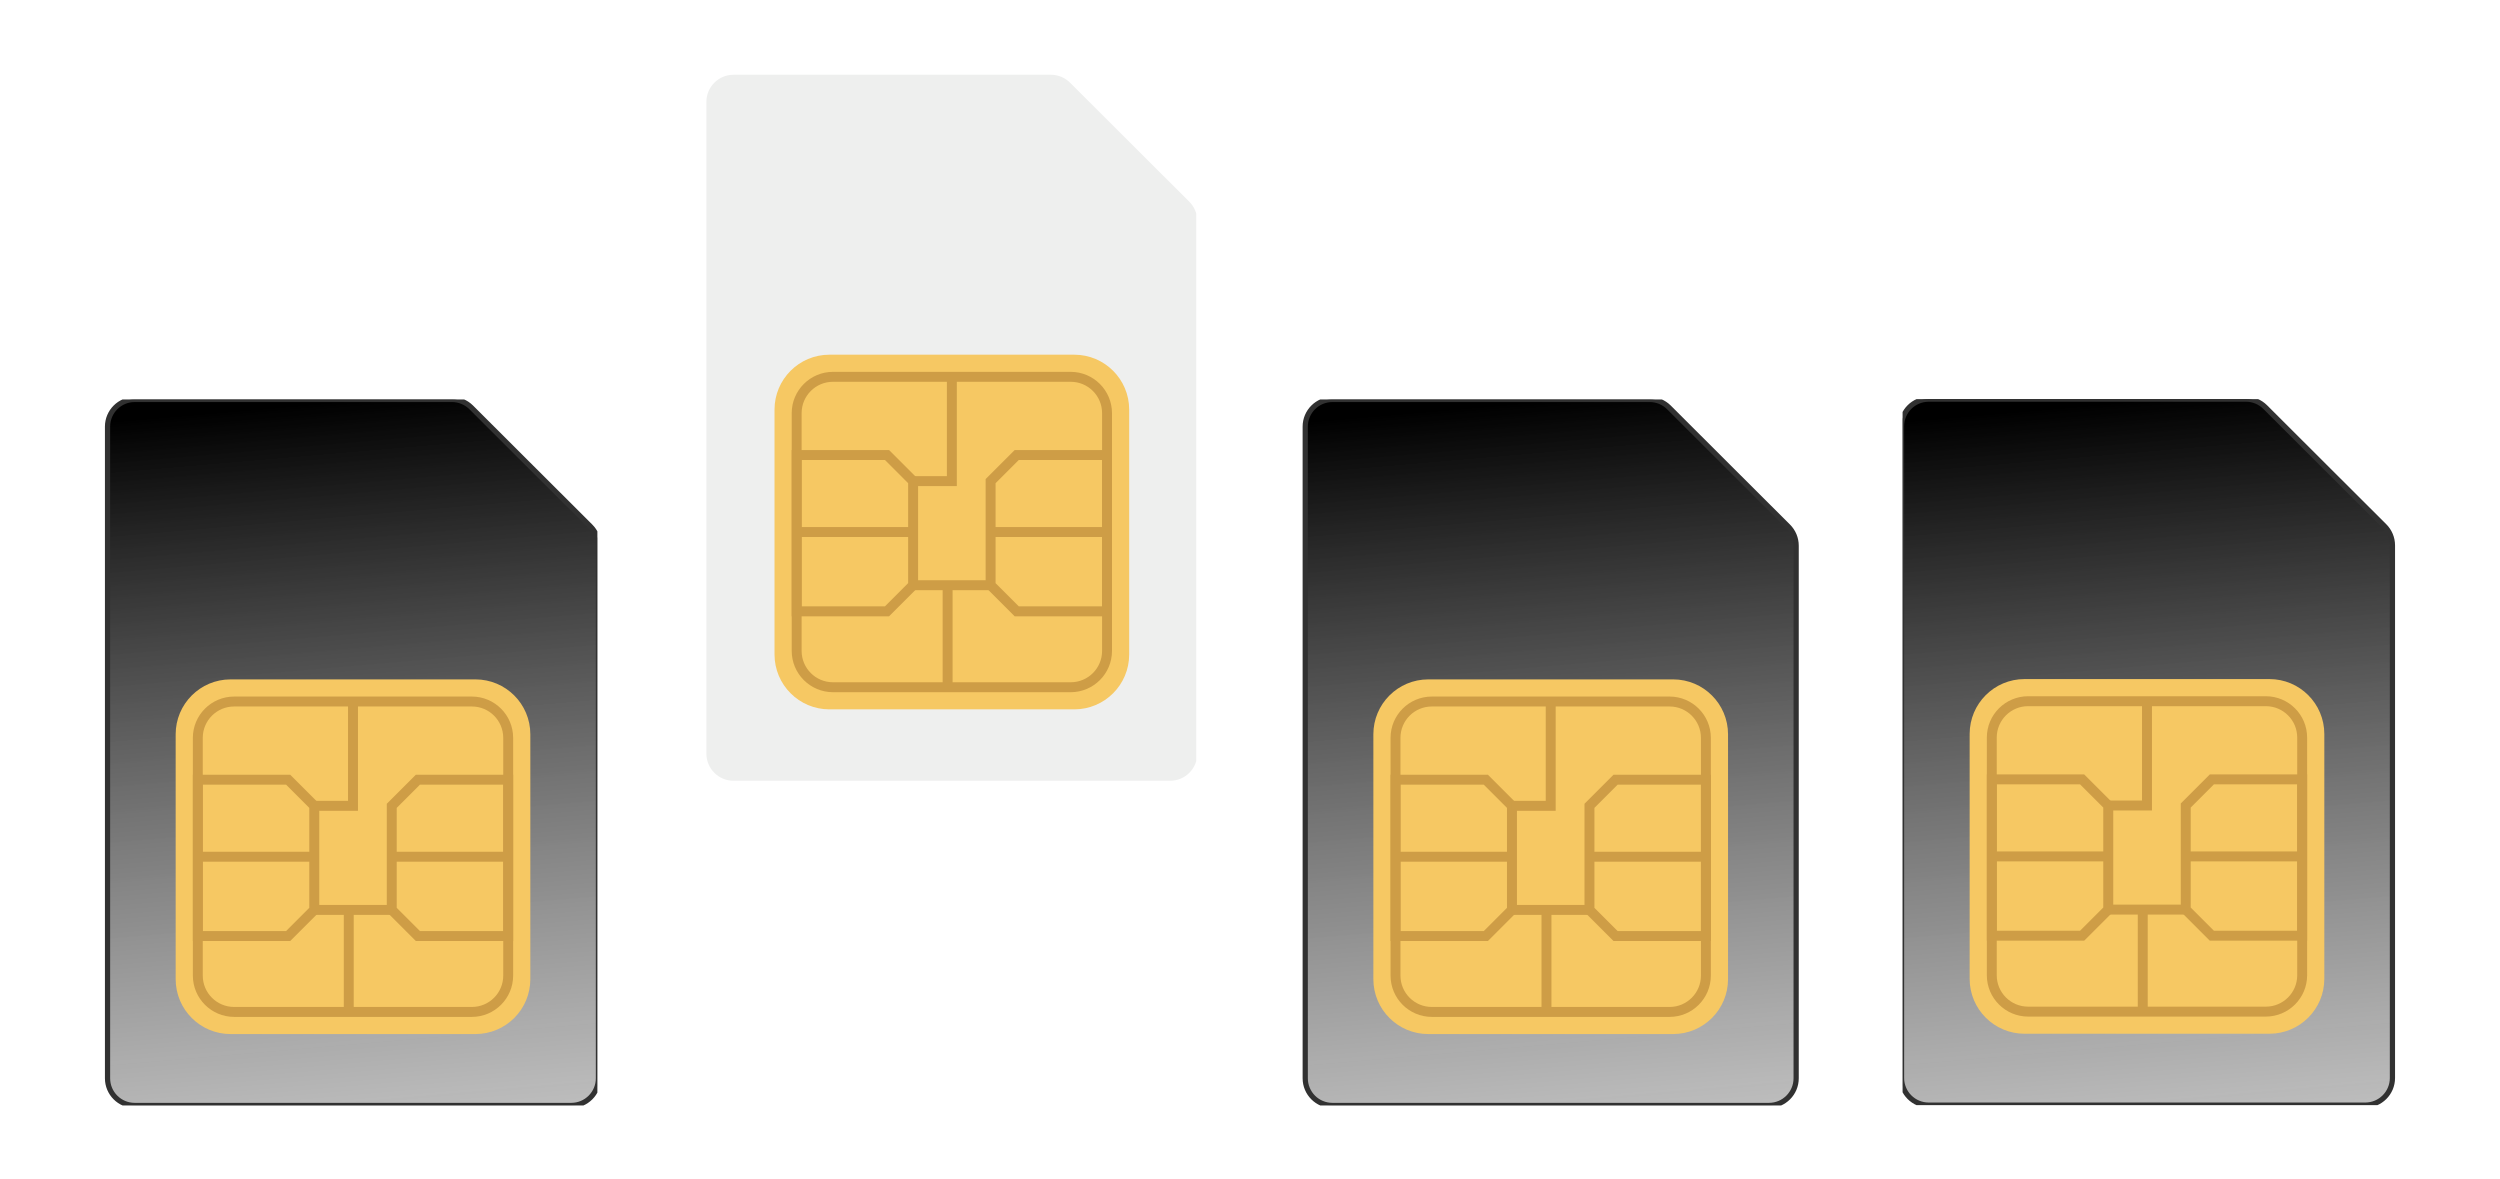
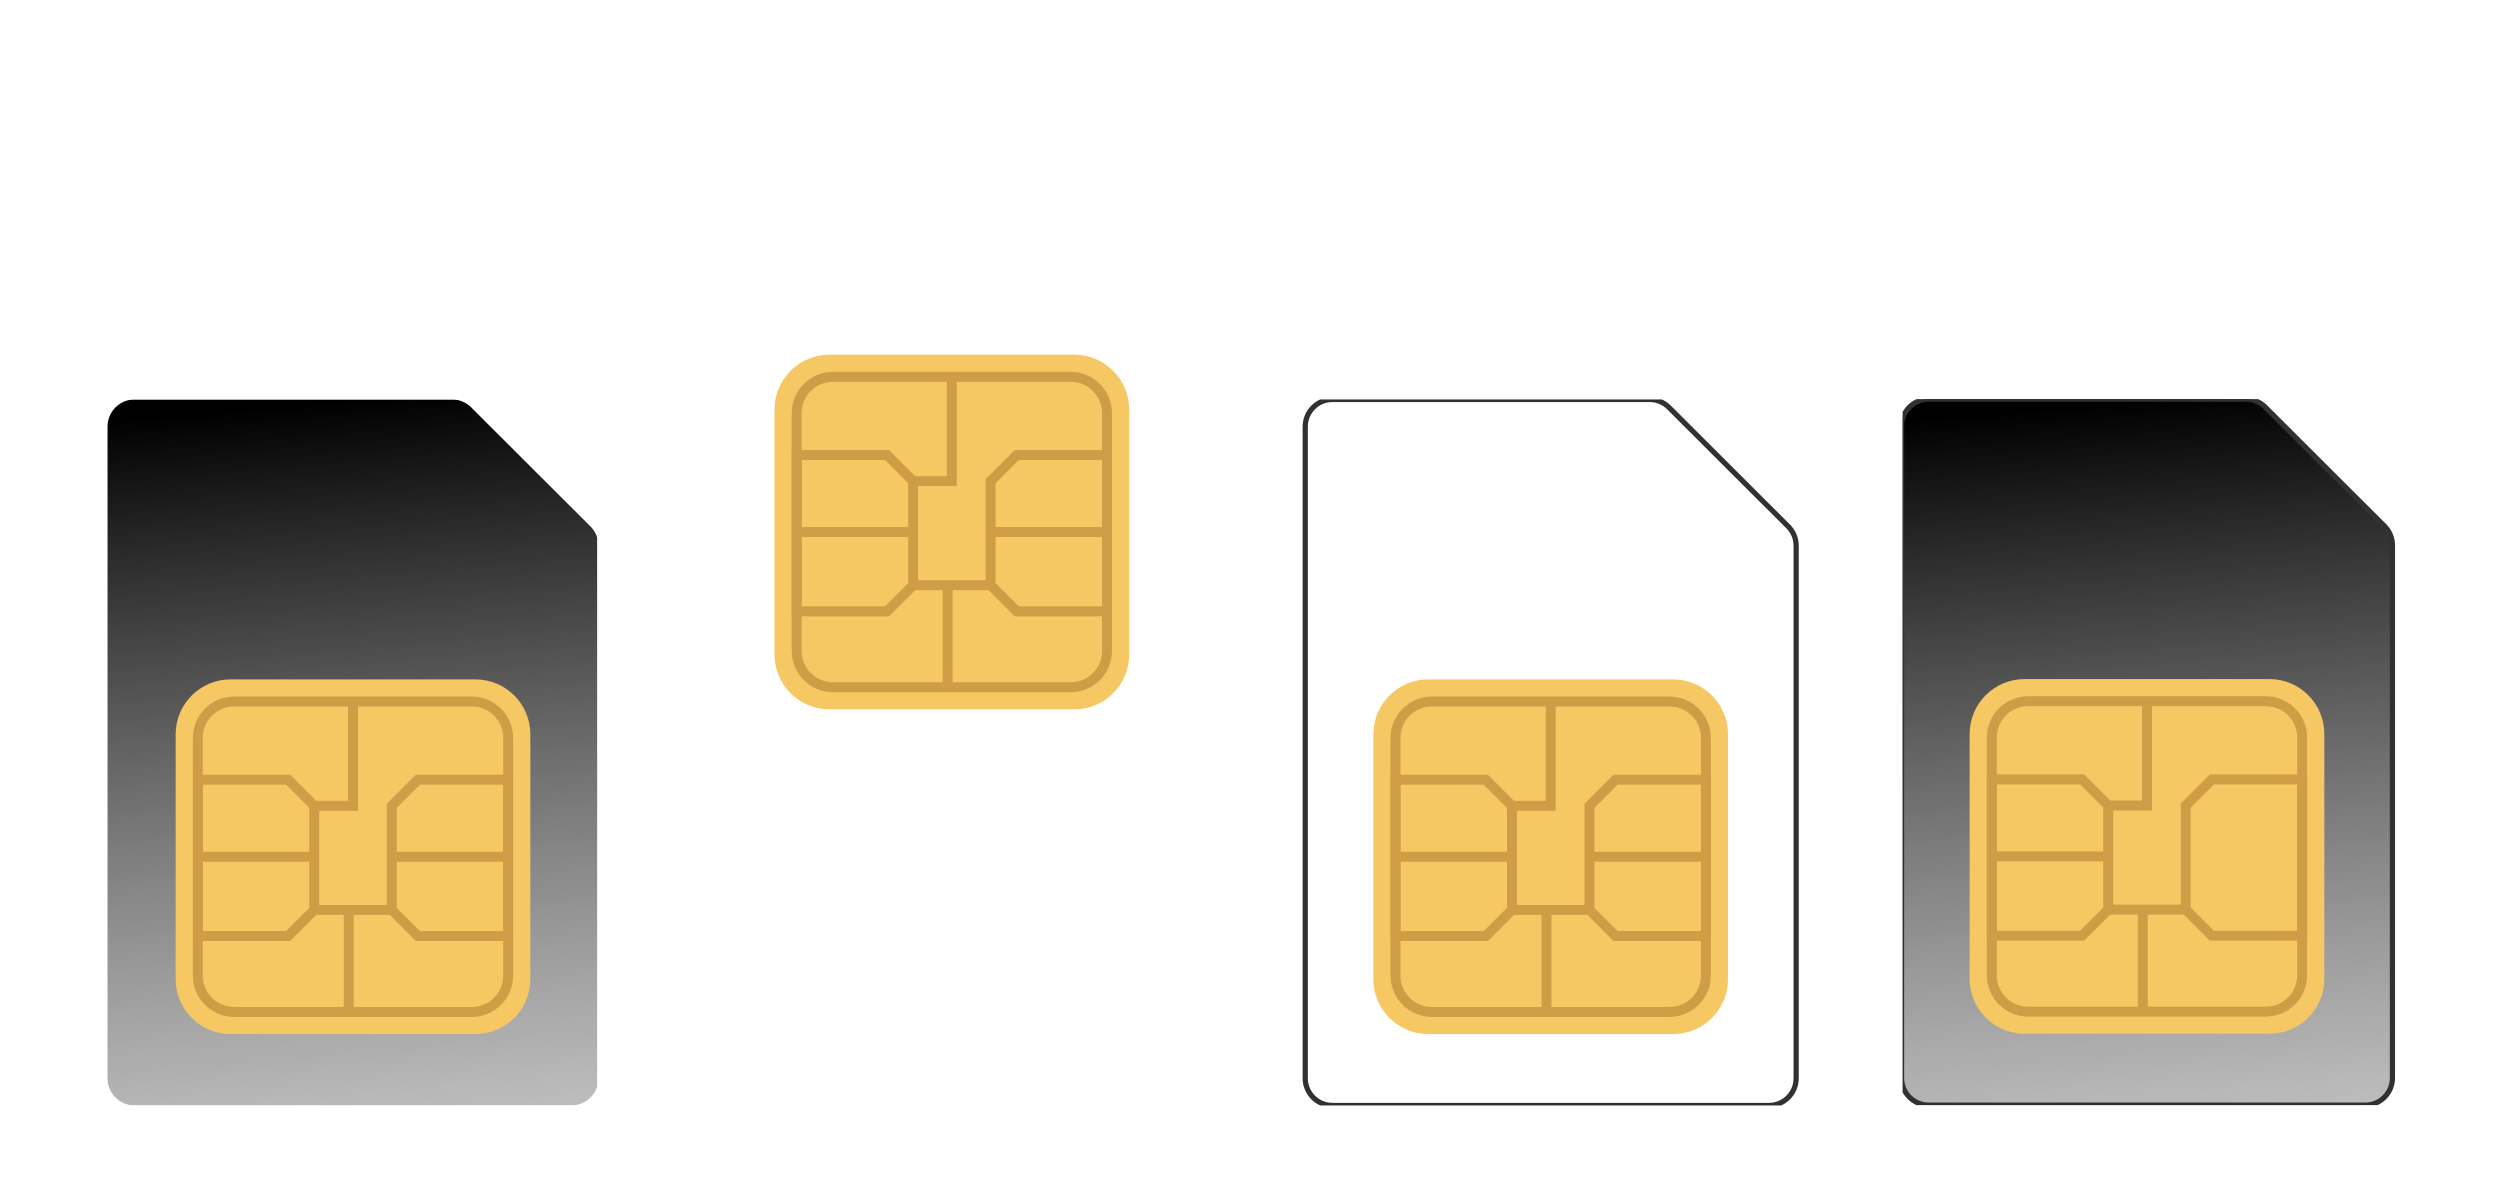
<svg xmlns="http://www.w3.org/2000/svg" width="350" height="165" viewBox="0 0 350 165" fill="none">
  <g clip-path="url(#clip0_358_3483)">
    <g clip-path="url(#clip1_358_3483)">
-       <path d="M167.622 30.935V105.505C167.622 107.604 165.921 109.306 163.822 109.307H102.696C100.597 109.307 98.894 107.605 98.894 105.505V14.267C98.894 12.167 100.597 10.465 102.696 10.465H147.121C148.126 10.465 149.09 10.863 149.803 11.571C156.161 17.9 160.139 21.916 166.499 28.236C167.217 28.95 167.622 29.922 167.622 30.935Z" fill="#EEEFEE" />
      <path d="M116.119 49.657H150.4C154.645 49.657 158.086 53.099 158.086 57.344V91.624C158.086 95.87 154.645 99.311 150.4 99.311H116.119C111.874 99.311 108.433 95.87 108.433 91.624V57.344C108.433 53.099 111.874 49.657 116.119 49.657Z" fill="#F6C863" />
      <path d="M149.907 96.909H116.612C113.425 96.901 110.844 94.318 110.839 91.131V57.836C110.844 54.647 113.428 52.063 116.617 52.059H149.907C153.094 52.066 155.675 54.649 155.68 57.836V91.131C155.675 94.318 153.094 96.901 149.907 96.909ZM116.612 53.451C114.191 53.453 112.229 55.415 112.227 57.836V91.131C112.229 93.552 114.191 95.514 116.612 95.516H149.907C152.328 95.514 154.29 93.552 154.292 91.131V57.836C154.29 55.415 152.328 53.453 149.907 53.451H116.612Z" fill="#CE9D46" />
      <path d="M155.68 86.283H142.053L137.989 82.22V67.069L142.053 63.006H155.68V86.283ZM142.629 84.889H154.292V64.397H142.629L139.38 67.646V81.64L142.629 84.889Z" fill="#CE9D46" />
      <path d="M138.685 73.787H154.989V75.179H138.685V73.787Z" fill="#CE9D46" />
      <path d="M124.467 86.283H110.839V63.006H124.472L128.535 67.069V82.218L124.467 86.283ZM112.226 84.889H123.891L127.138 81.64V67.645L123.891 64.397H112.226V84.889Z" fill="#CE9D46" />
      <path d="M111.531 73.787H127.835V75.179H111.531V73.787Z" fill="#CE9D46" />
      <path d="M127.833 81.233H138.683V82.626H127.833V81.233Z" fill="#CE9D46" />
-       <path d="M133.956 68.053H127.833V66.66H132.564V52.754H133.956V68.053Z" fill="#CE9D46" />
+       <path d="M133.956 68.053H127.833V66.66H132.564V52.754H133.956Z" fill="#CE9D46" />
      <path d="M131.971 81.929H133.363V96.213H131.971V81.929Z" fill="#CE9D46" />
    </g>
    <g clip-path="url(#clip2_358_3483)">
      <g filter="url(#filter0_i_358_3483)">
        <path d="M83.783 76.392V150.962C83.783 153.061 82.082 154.763 79.982 154.764H18.857C16.757 154.764 15.055 153.062 15.055 150.962V59.724C15.055 57.624 16.757 55.922 18.857 55.922H63.282C64.287 55.922 65.251 56.32 65.963 57.028C72.322 63.357 76.3 67.373 82.659 73.693C83.378 74.407 83.782 75.379 83.783 76.392Z" fill="white" fill-opacity="0.1" />
        <path d="M83.783 76.392V150.962C83.783 153.061 82.082 154.763 79.982 154.764H18.857C16.757 154.764 15.055 153.062 15.055 150.962V59.724C15.055 57.624 16.757 55.922 18.857 55.922H63.282C64.287 55.922 65.251 56.32 65.963 57.028C72.322 63.357 76.3 67.373 82.659 73.693C83.378 74.407 83.782 75.379 83.783 76.392Z" fill="url(#paint0_linear_358_3483)" />
      </g>
-       <path d="M83.783 76.392V150.962C83.783 153.061 82.082 154.763 79.982 154.764H18.857C16.757 154.764 15.055 153.062 15.055 150.962V59.724C15.055 57.624 16.757 55.922 18.857 55.922H63.282C64.287 55.922 65.251 56.32 65.963 57.028C72.322 63.357 76.3 67.373 82.659 73.693C83.378 74.407 83.782 75.379 83.783 76.392Z" stroke="#313131" stroke-width="0.731" />
      <path d="M32.28 95.114H66.56C70.805 95.114 74.247 98.556 74.247 102.801V137.081C74.247 141.327 70.805 144.768 66.56 144.768H32.28C28.035 144.768 24.593 141.327 24.593 137.081V102.801C24.593 98.556 28.035 95.114 32.28 95.114Z" fill="#F6C863" />
      <path d="M66.068 142.367H32.773C29.586 142.359 27.005 139.776 27 136.589V103.294C27.005 100.105 29.589 97.521 32.777 97.517H66.068C69.255 97.524 71.836 100.107 71.841 103.294V136.589C71.836 139.776 69.255 142.359 66.068 142.367ZM32.773 98.909C30.352 98.911 28.39 100.873 28.387 103.294V136.589C28.39 139.01 30.352 140.972 32.773 140.974H66.068C68.489 140.972 70.45 139.01 70.453 136.589V103.294C70.45 100.873 68.489 98.911 66.068 98.909H32.773Z" fill="#CE9D46" />
      <path d="M71.84 131.741H58.213L54.15 127.678V112.527L58.213 108.464H71.84V131.741ZM58.789 130.347H70.453V109.855H58.789L55.541 113.104V127.098L58.789 130.347Z" fill="#CE9D46" />
      <path d="M54.845 119.245H71.149V120.637H54.845V119.245Z" fill="#CE9D46" />
      <path d="M40.628 131.741H27V108.464H40.633L44.696 112.527V127.676L40.628 131.741ZM28.387 130.347H40.052L43.299 127.098V113.103L40.052 109.855H28.387V130.347Z" fill="#CE9D46" />
      <path d="M27.691 119.245H43.995V120.637H27.691V119.245Z" fill="#CE9D46" />
      <path d="M43.994 126.691H54.844V128.084H43.994V126.691Z" fill="#CE9D46" />
      <path d="M50.116 113.512H43.994V112.119H48.724V98.213H50.116V113.512Z" fill="#CE9D46" />
      <path d="M48.131 127.387H49.523V141.671H48.131V127.387Z" fill="#CE9D46" />
    </g>
    <g clip-path="url(#clip3_358_3483)">
      <g filter="url(#filter1_i_358_3483)">
        <path d="M251.461 76.392V150.962C251.461 153.061 249.76 154.763 247.661 154.764H186.535C184.436 154.764 182.733 153.062 182.733 150.962V59.724C182.733 57.624 184.436 55.922 186.535 55.922H230.96C231.965 55.922 232.929 56.32 233.642 57.028C240 63.357 243.978 67.373 250.338 73.693C251.056 74.407 251.46 75.379 251.461 76.392Z" fill="white" fill-opacity="0.1" />
-         <path d="M251.461 76.392V150.962C251.461 153.061 249.76 154.763 247.661 154.764H186.535C184.436 154.764 182.733 153.062 182.733 150.962V59.724C182.733 57.624 184.436 55.922 186.535 55.922H230.96C231.965 55.922 232.929 56.32 233.642 57.028C240 63.357 243.978 67.373 250.338 73.693C251.056 74.407 251.46 75.379 251.461 76.392Z" fill="url(#paint1_linear_358_3483)" />
      </g>
      <path d="M251.461 76.392V150.962C251.461 153.061 249.76 154.763 247.661 154.764H186.535C184.436 154.764 182.733 153.062 182.733 150.962V59.724C182.733 57.624 184.436 55.922 186.535 55.922H230.96C231.965 55.922 232.929 56.32 233.642 57.028C240 63.357 243.978 67.373 250.338 73.693C251.056 74.407 251.46 75.379 251.461 76.392Z" stroke="#313131" stroke-width="0.731" />
      <path d="M199.958 95.114H234.238C238.484 95.114 241.925 98.556 241.925 102.801V137.081C241.925 141.327 238.484 144.768 234.238 144.768H199.958C195.713 144.768 192.271 141.327 192.271 137.081V102.801C192.271 98.556 195.713 95.114 199.958 95.114Z" fill="#F6C863" />
      <path d="M233.745 142.367H200.45C197.263 142.359 194.682 139.776 194.678 136.589V103.294C194.682 100.105 197.266 97.521 200.455 97.517H233.746C236.933 97.524 239.514 100.107 239.518 103.294V136.589C239.514 139.776 236.933 142.359 233.745 142.367ZM200.45 98.909C198.029 98.911 196.068 100.873 196.065 103.294V136.589C196.068 139.01 198.029 140.972 200.45 140.974H233.745C236.166 140.972 238.128 139.01 238.131 136.589V103.294C238.128 100.873 236.166 98.911 233.745 98.909H200.45Z" fill="#CE9D46" />
      <path d="M239.519 131.741H225.892L221.828 127.678V112.527L225.892 108.464H239.519V131.741ZM226.468 130.347H238.131V109.855H226.468L223.219 113.104V127.098L226.468 130.347Z" fill="#CE9D46" />
      <path d="M222.523 119.245H238.828V120.637H222.523V119.245Z" fill="#CE9D46" />
      <path d="M208.306 131.741H194.678V108.464H208.311L212.374 112.527V127.676L208.306 131.741ZM196.065 130.347H207.73L210.977 127.098V113.103L207.73 109.855H196.065V130.347Z" fill="#CE9D46" />
      <path d="M195.369 119.245H211.673V120.637H195.369V119.245Z" fill="#CE9D46" />
      <path d="M211.673 126.691H222.522V128.084H211.673V126.691Z" fill="#CE9D46" />
      <path d="M217.795 113.512H211.673V112.119H216.403V98.213H217.795V113.512Z" fill="#CE9D46" />
      <path d="M215.81 127.387H217.202V141.671H215.81V127.387Z" fill="#CE9D46" />
    </g>
    <g clip-path="url(#clip4_358_3483)">
      <g filter="url(#filter2_i_358_3483)">
        <path d="M334.941 76.348V150.918C334.941 153.017 333.239 154.719 331.14 154.72H270.015C267.915 154.72 266.213 153.018 266.213 150.918V59.68C266.213 57.58 267.915 55.878 270.015 55.878H314.439C315.444 55.878 316.408 56.276 317.121 56.984C323.48 63.313 327.458 67.329 333.817 73.649C334.536 74.363 334.94 75.335 334.941 76.348Z" fill="white" fill-opacity="0.1" />
        <path d="M334.941 76.348V150.918C334.941 153.017 333.239 154.719 331.14 154.72H270.015C267.915 154.72 266.213 153.018 266.213 150.918V59.68C266.213 57.58 267.915 55.878 270.015 55.878H314.439C315.444 55.878 316.408 56.276 317.121 56.984C323.48 63.313 327.458 67.329 333.817 73.649C334.536 74.363 334.94 75.335 334.941 76.348Z" fill="url(#paint2_linear_358_3483)" />
      </g>
      <path d="M334.941 76.348V150.918C334.941 153.017 333.239 154.719 331.14 154.72H270.015C267.915 154.72 266.213 153.018 266.213 150.918V59.68C266.213 57.58 267.915 55.878 270.015 55.878H314.439C315.444 55.878 316.408 56.276 317.121 56.984C323.48 63.313 327.458 67.329 333.817 73.649C334.536 74.363 334.94 75.335 334.941 76.348Z" stroke="#313131" stroke-width="0.731" />
      <path d="M283.438 95.07H317.718C321.963 95.07 325.405 98.512 325.405 102.757V137.037C325.405 141.283 321.963 144.724 317.718 144.724H283.438C279.192 144.724 275.751 141.283 275.751 137.037V102.757C275.751 98.512 279.192 95.07 283.438 95.07Z" fill="#F6C863" />
      <path d="M317.225 142.323H283.93C280.743 142.315 278.162 139.732 278.157 136.545V103.25C278.162 100.061 280.746 97.477 283.935 97.473H317.225C320.412 97.48 322.993 100.063 322.998 103.25V136.545C322.993 139.732 320.412 142.315 317.225 142.323ZM283.93 98.865C281.509 98.867 279.547 100.829 279.545 103.25V136.545C279.547 138.966 281.509 140.928 283.93 140.93H317.225C319.646 140.928 321.608 138.966 321.61 136.545V103.25C321.608 100.829 319.646 98.867 317.225 98.865H283.93Z" fill="#CE9D46" />
      <path d="M322.998 131.697H309.371L305.308 127.634V112.483L309.371 108.42H322.998V131.697ZM309.947 130.303H321.611V109.811H309.947L306.699 113.06V127.054L309.947 130.303Z" fill="#CE9D46" />
-       <path d="M306.003 119.201H322.307V120.593H306.003V119.201Z" fill="#CE9D46" />
      <path d="M291.785 131.697H278.157V108.42H291.79L295.854 112.483V127.632L291.785 131.697ZM279.545 130.303H291.209L294.457 127.054V113.059L291.209 109.811H279.545V130.303Z" fill="#CE9D46" />
      <path d="M278.85 119.201H295.154V120.593H278.85V119.201Z" fill="#CE9D46" />
      <path d="M295.152 126.647H306.002V128.04H295.152V126.647Z" fill="#CE9D46" />
      <path d="M301.275 113.467H295.152V112.075H299.882V98.168H301.275V113.467Z" fill="#CE9D46" />
      <path d="M299.289 127.343H300.681V141.627H299.289V127.343Z" fill="#CE9D46" />
    </g>
  </g>
  <defs>
    <filter id="filter0_i_358_3483" x="14.69" y="55.556" width="69.459" height="99.573" filterUnits="userSpaceOnUse" color-interpolation-filters="sRGB">
      <feFlood flood-opacity="0" result="BackgroundImageFix" />
      <feBlend mode="normal" in="SourceGraphic" in2="BackgroundImageFix" result="shape" />
      <feColorMatrix in="SourceAlpha" type="matrix" values="0 0 0 0 0 0 0 0 0 0 0 0 0 0 0 0 0 0 127 0" result="hardAlpha" />
      <feOffset />
      <feGaussianBlur stdDeviation="4.367" />
      <feComposite in2="hardAlpha" operator="arithmetic" k2="-1" k3="1" />
      <feColorMatrix type="matrix" values="0 0 0 0 0 0 0 0 0 0 0 0 0 0 0 0 0 0 0.9 0" />
      <feBlend mode="normal" in2="shape" result="effect1_innerShadow_358_3483" />
    </filter>
    <filter id="filter1_i_358_3483" x="182.368" y="55.556" width="69.459" height="99.573" filterUnits="userSpaceOnUse" color-interpolation-filters="sRGB">
      <feFlood flood-opacity="0" result="BackgroundImageFix" />
      <feBlend mode="normal" in="SourceGraphic" in2="BackgroundImageFix" result="shape" />
      <feColorMatrix in="SourceAlpha" type="matrix" values="0 0 0 0 0 0 0 0 0 0 0 0 0 0 0 0 0 0 127 0" result="hardAlpha" />
      <feOffset />
      <feGaussianBlur stdDeviation="4.367" />
      <feComposite in2="hardAlpha" operator="arithmetic" k2="-1" k3="1" />
      <feColorMatrix type="matrix" values="0 0 0 0 0 0 0 0 0 0 0 0 0 0 0 0 0 0 0.9 0" />
      <feBlend mode="normal" in2="shape" result="effect1_innerShadow_358_3483" />
    </filter>
    <filter id="filter2_i_358_3483" x="265.847" y="55.512" width="69.459" height="99.573" filterUnits="userSpaceOnUse" color-interpolation-filters="sRGB">
      <feFlood flood-opacity="0" result="BackgroundImageFix" />
      <feBlend mode="normal" in="SourceGraphic" in2="BackgroundImageFix" result="shape" />
      <feColorMatrix in="SourceAlpha" type="matrix" values="0 0 0 0 0 0 0 0 0 0 0 0 0 0 0 0 0 0 127 0" result="hardAlpha" />
      <feOffset />
      <feGaussianBlur stdDeviation="4.367" />
      <feComposite in2="hardAlpha" operator="arithmetic" k2="-1" k3="1" />
      <feColorMatrix type="matrix" values="0 0 0 0 0 0 0 0 0 0 0 0 0 0 0 0 0 0 0.9 0" />
      <feBlend mode="normal" in2="shape" result="effect1_innerShadow_358_3483" />
    </filter>
    <linearGradient id="paint0_linear_358_3483" x1="49.419" y1="55.922" x2="60.599" y2="185.22" gradientUnits="userSpaceOnUse">
      <stop />
      <stop offset="1" stop-color="#666666" stop-opacity="0.2" />
    </linearGradient>
    <linearGradient id="paint1_linear_358_3483" x1="217.097" y1="55.922" x2="228.277" y2="185.22" gradientUnits="userSpaceOnUse">
      <stop />
      <stop offset="1" stop-color="#666666" stop-opacity="0.2" />
    </linearGradient>
    <linearGradient id="paint2_linear_358_3483" x1="300.577" y1="55.878" x2="311.756" y2="185.176" gradientUnits="userSpaceOnUse">
      <stop />
      <stop offset="1" stop-color="#666666" stop-opacity="0.2" />
    </linearGradient>
    <clipPath id="clip0_358_3483">
      <rect width="350" height="165" fill="white" />
    </clipPath>
    <clipPath id="clip1_358_3483">
      <rect width="83.636" height="98.842" fill="white" transform="translate(83.837 10.465)" />
    </clipPath>
    <clipPath id="clip2_358_3483">
      <rect width="83.636" height="98.842" fill="white" transform="translate(-0.002 55.922)" />
    </clipPath>
    <clipPath id="clip3_358_3483">
      <rect width="98.842" height="98.842" fill="white" transform="translate(167.677 55.922)" />
    </clipPath>
    <clipPath id="clip4_358_3483">
      <rect width="83.636" height="98.842" fill="white" transform="translate(266.362 55.878)" />
    </clipPath>
  </defs>
</svg>